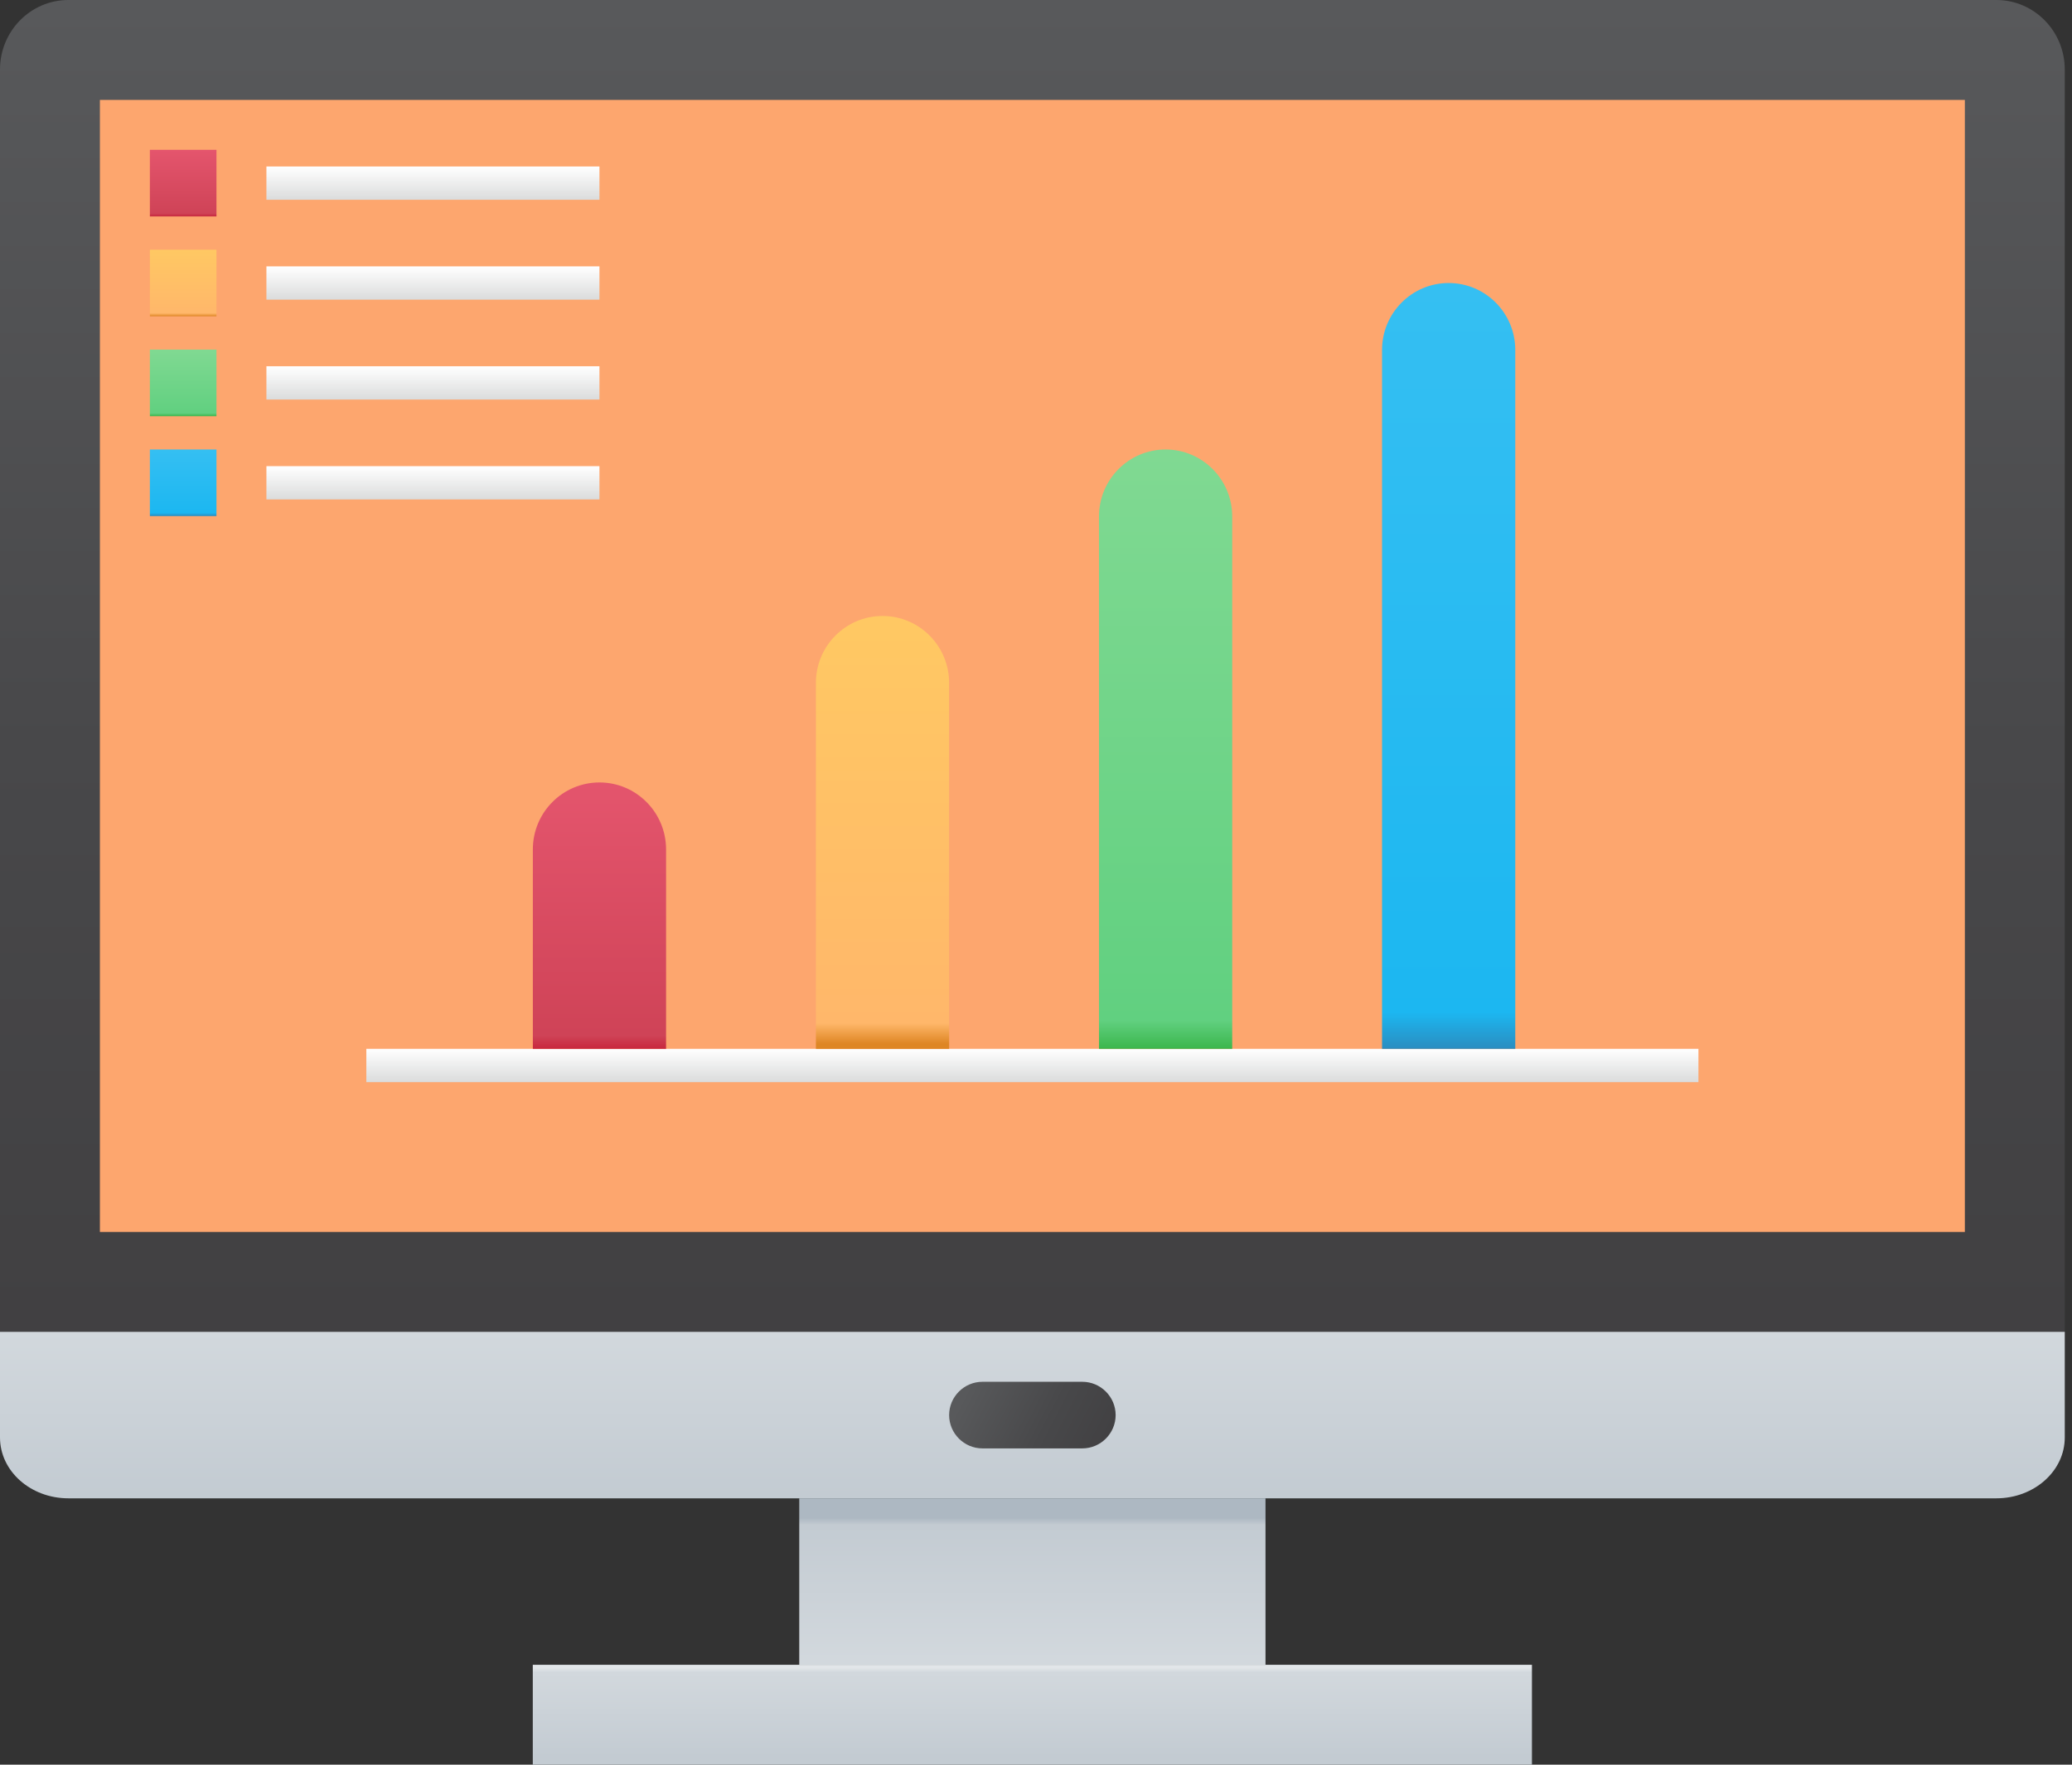
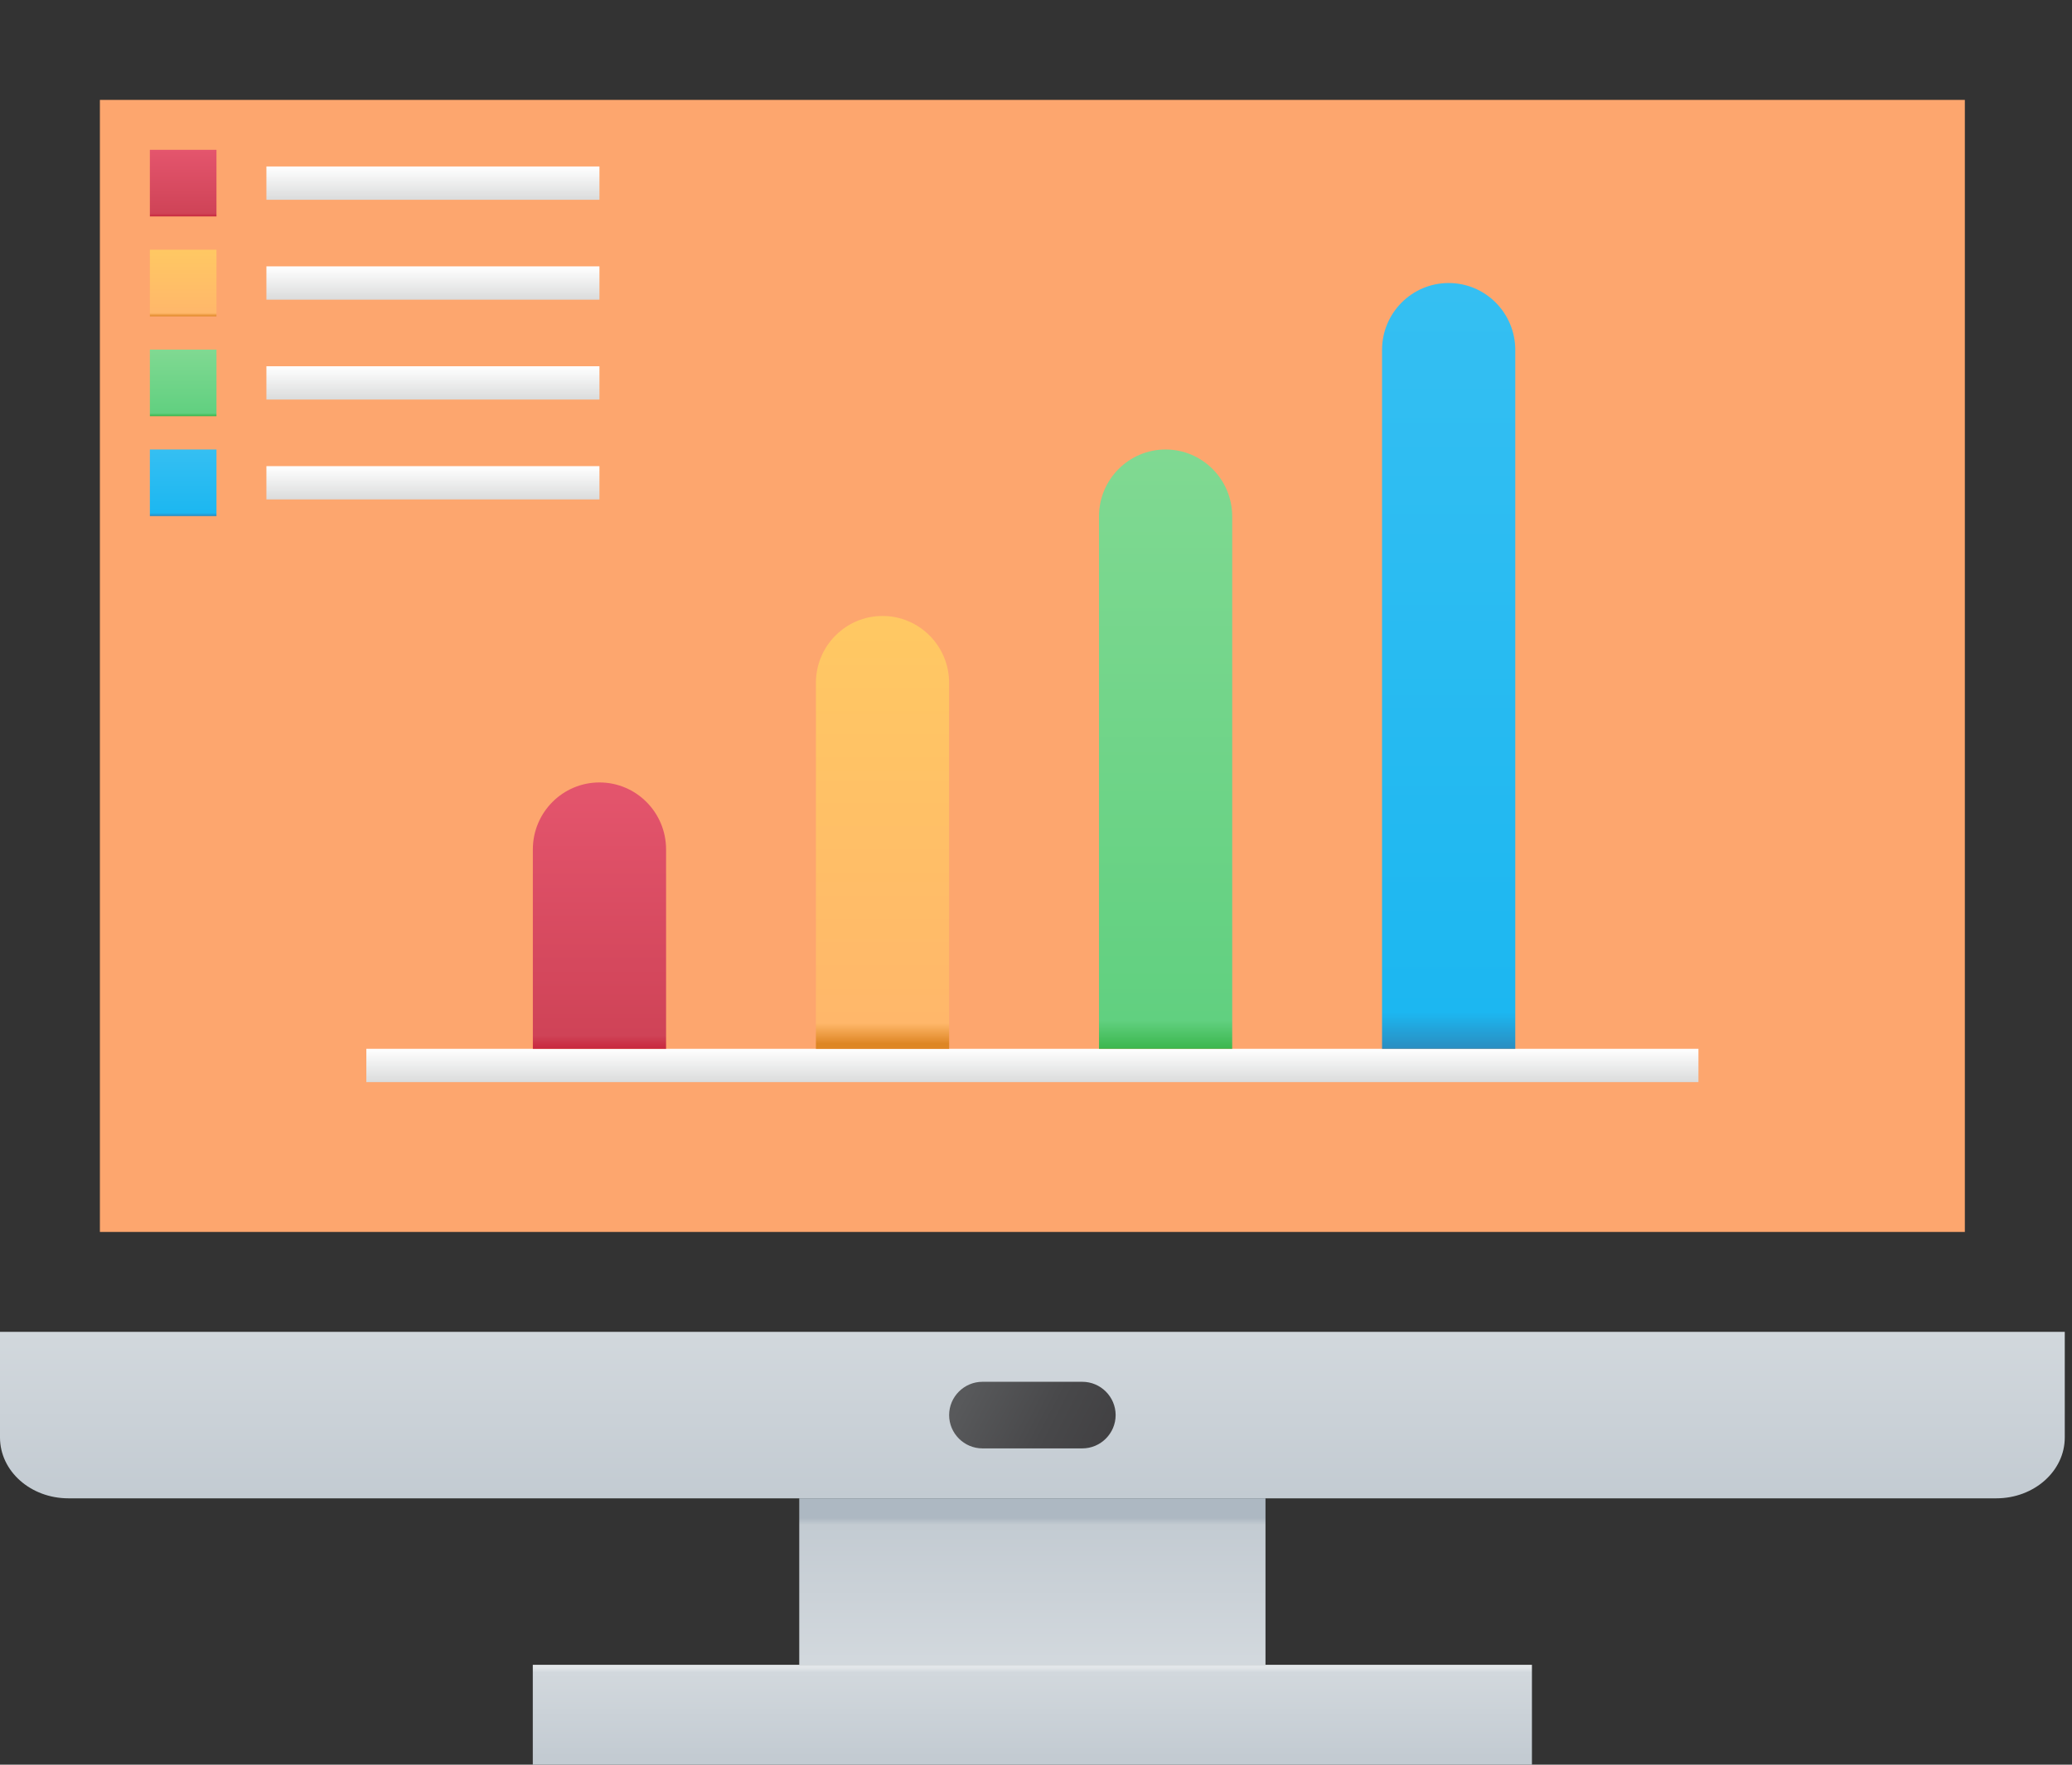
<svg xmlns="http://www.w3.org/2000/svg" width="108" height="92" viewBox="0 0 108 92" fill="none">
  <rect x="0" y="0" width="108" height="92" fill="#333333" stroke="none" />
  <path d="M27.771 86.793H79.85V92H27.771V86.793Z" fill="url(#paint0_linear)" />
-   <path d="M104.056 0H3.565C1.594 0 0 1.622 0 3.625V69.434H107.623V3.625C107.623 1.622 106.024 0 104.056 0Z" fill="url(#paint1_linear)" />
  <path d="M5.207 64.226H102.415V5.208H5.207V64.226Z" fill="#FDA66E" />
  <path d="M0 74.941C0 76.694 1.594 78.113 3.565 78.113H104.056C106.024 78.113 107.623 76.694 107.623 74.941V69.434H0V74.941Z" fill="url(#paint2_linear)" />
  <path d="M41.66 78.113H65.962V86.793H41.66V78.113Z" fill="url(#paint3_linear)" />
  <path d="M19.095 54.679H88.529V56.415H19.095V54.679Z" fill="url(#paint4_linear)" />
  <path d="M34.718 44.283C34.718 42.356 33.163 40.792 31.246 40.792C29.329 40.792 27.774 42.356 27.774 44.283V54.679H34.718V44.283Z" fill="url(#paint5_linear)" />
  <path d="M49.472 35.604C49.472 33.676 47.917 32.113 46 32.113C44.083 32.113 42.528 33.676 42.528 35.604V54.679H49.472V35.604Z" fill="url(#paint6_linear)" />
  <path d="M64.227 26.925C64.227 24.997 62.672 23.434 60.755 23.434C58.838 23.434 57.283 24.997 57.283 26.925V54.679H64.227V26.925Z" fill="url(#paint7_linear)" />
  <path d="M78.981 18.245C78.981 16.318 77.426 14.755 75.509 14.755C73.592 14.755 72.037 16.318 72.037 18.245V54.679H78.981V18.245Z" fill="url(#paint8_linear)" />
  <path d="M7.812 7.811H11.283V11.283H7.812V7.811Z" fill="url(#paint9_linear)" />
  <path d="M7.812 13.019H11.283V16.491H7.812V13.019Z" fill="url(#paint10_linear)" />
  <path d="M7.812 18.226H11.283V21.698H7.812V18.226Z" fill="url(#paint11_linear)" />
  <path d="M7.812 23.434H11.283V26.906H7.812V23.434Z" fill="url(#paint12_linear)" />
  <path d="M13.887 8.679H31.245V10.415H13.887V8.679Z" fill="url(#paint13_linear)" />
  <path d="M13.887 13.887H31.245V15.623H13.887V13.887Z" fill="url(#paint14_linear)" />
  <path d="M13.887 19.094H31.245V20.83H13.887V19.094Z" fill="url(#paint15_linear)" />
  <path d="M13.887 24.302H31.245V26.038H13.887V24.302Z" fill="url(#paint16_linear)" />
  <path d="M56.415 75.51H51.208C50.253 75.51 49.472 74.728 49.472 73.774C49.472 72.819 50.253 72.038 51.208 72.038H56.415C57.37 72.038 58.151 72.819 58.151 73.774C58.151 74.728 57.37 75.51 56.415 75.51Z" fill="url(#paint17_linear)" />
  <defs>
    <linearGradient id="paint0_linear" x1="53.811" y1="86.953" x2="53.811" y2="91.611" gradientUnits="userSpaceOnUse">
      <stop stop-color="#E2E6E9" />
      <stop offset="0.05" stop-color="#D2D8DD" />
      <stop offset="1" stop-color="#C3CBD2" />
    </linearGradient>
    <linearGradient id="paint1_linear" x1="53.811" y1="0.311" x2="53.811" y2="68.974" gradientUnits="userSpaceOnUse">
      <stop stop-color="#58595B" />
      <stop offset="0.563" stop-color="#48484A" />
      <stop offset="1" stop-color="#414042" />
    </linearGradient>
    <linearGradient id="paint2_linear" x1="53.811" y1="69.444" x2="53.811" y2="77.987" gradientUnits="userSpaceOnUse">
      <stop stop-color="#D2D8DD" />
      <stop offset="1" stop-color="#C3CBD2" />
    </linearGradient>
    <linearGradient id="paint3_linear" x1="53.811" y1="86.524" x2="53.811" y2="79.137" gradientUnits="userSpaceOnUse">
      <stop stop-color="#D2D8DD" />
      <stop offset="0.95" stop-color="#C3CBD2" />
      <stop offset="1" stop-color="#ADB8C2" />
    </linearGradient>
    <linearGradient id="paint4_linear" x1="53.812" y1="54.679" x2="53.812" y2="56.415" gradientUnits="userSpaceOnUse">
      <stop stop-color="white" />
      <stop offset="0.935" stop-color="#DDDEDE" />
      <stop offset="1" stop-color="#DADBDC" />
    </linearGradient>
    <linearGradient id="paint5_linear" x1="31.246" y1="40.792" x2="31.246" y2="54.679" gradientUnits="userSpaceOnUse">
      <stop stop-color="#E4556D" />
      <stop offset="0.95" stop-color="#CF4357" />
      <stop offset="1" stop-color="#C8273D" />
    </linearGradient>
    <linearGradient id="paint6_linear" x1="46" y1="32.831" x2="46" y2="54.42" gradientUnits="userSpaceOnUse">
      <stop stop-color="#FFC863" />
      <stop offset="0.95" stop-color="#FFB76A" />
      <stop offset="1" stop-color="#DE8624" />
    </linearGradient>
    <linearGradient id="paint7_linear" x1="60.755" y1="23.611" x2="60.755" y2="54.751" gradientUnits="userSpaceOnUse">
      <stop stop-color="#80D992" />
      <stop offset="0.95" stop-color="#61D080" />
      <stop offset="1" stop-color="#39B54A" />
    </linearGradient>
    <linearGradient id="paint8_linear" x1="75.509" y1="14.98" x2="75.509" y2="54.771" gradientUnits="userSpaceOnUse">
      <stop stop-color="#35BFF2" />
      <stop offset="0.95" stop-color="#1CB7F1" />
      <stop offset="1" stop-color="#2B8BBE" />
    </linearGradient>
    <linearGradient id="paint9_linear" x1="9.547" y1="7.831" x2="9.547" y2="11.291" gradientUnits="userSpaceOnUse">
      <stop stop-color="#E4556D" />
      <stop offset="0.95" stop-color="#CF4357" />
      <stop offset="1" stop-color="#C8273D" />
    </linearGradient>
    <linearGradient id="paint10_linear" x1="9.547" y1="13.039" x2="9.547" y2="16.498" gradientUnits="userSpaceOnUse">
      <stop stop-color="#FFC863" />
      <stop offset="0.95" stop-color="#FFB76A" />
      <stop offset="1" stop-color="#DE8624" />
    </linearGradient>
    <linearGradient id="paint11_linear" x1="9.547" y1="18.246" x2="9.547" y2="21.706" gradientUnits="userSpaceOnUse">
      <stop stop-color="#80D992" />
      <stop offset="0.95" stop-color="#61D080" />
      <stop offset="1" stop-color="#39B54A" />
    </linearGradient>
    <linearGradient id="paint12_linear" x1="9.547" y1="23.454" x2="9.547" y2="26.913" gradientUnits="userSpaceOnUse">
      <stop stop-color="#35BFF2" />
      <stop offset="0.95" stop-color="#1CB7F1" />
      <stop offset="1" stop-color="#2B8BBE" />
    </linearGradient>
    <linearGradient id="paint13_linear" x1="22.566" y1="8.689" x2="22.566" y2="10.419" gradientUnits="userSpaceOnUse">
      <stop stop-color="white" />
      <stop offset="0.935" stop-color="#DDDEDE" />
      <stop offset="1" stop-color="#DADBDC" />
    </linearGradient>
    <linearGradient id="paint14_linear" x1="22.566" y1="13.896" x2="22.566" y2="15.627" gradientUnits="userSpaceOnUse">
      <stop stop-color="white" />
      <stop offset="0.935" stop-color="#DDDEDE" />
      <stop offset="1" stop-color="#DADBDC" />
    </linearGradient>
    <linearGradient id="paint15_linear" x1="22.566" y1="19.104" x2="22.566" y2="20.834" gradientUnits="userSpaceOnUse">
      <stop stop-color="white" />
      <stop offset="0.935" stop-color="#DDDEDE" />
      <stop offset="1" stop-color="#DADBDC" />
    </linearGradient>
    <linearGradient id="paint16_linear" x1="22.566" y1="24.311" x2="22.566" y2="26.042" gradientUnits="userSpaceOnUse">
      <stop stop-color="white" />
      <stop offset="0.935" stop-color="#DDDEDE" />
      <stop offset="1" stop-color="#DADBDC" />
    </linearGradient>
    <linearGradient id="paint17_linear" x1="50.577" y1="72.107" x2="57.725" y2="75.79" gradientUnits="userSpaceOnUse">
      <stop stop-color="#58595B" />
      <stop offset="0.563" stop-color="#48484A" />
      <stop offset="1" stop-color="#414042" />
    </linearGradient>
  </defs>
</svg>